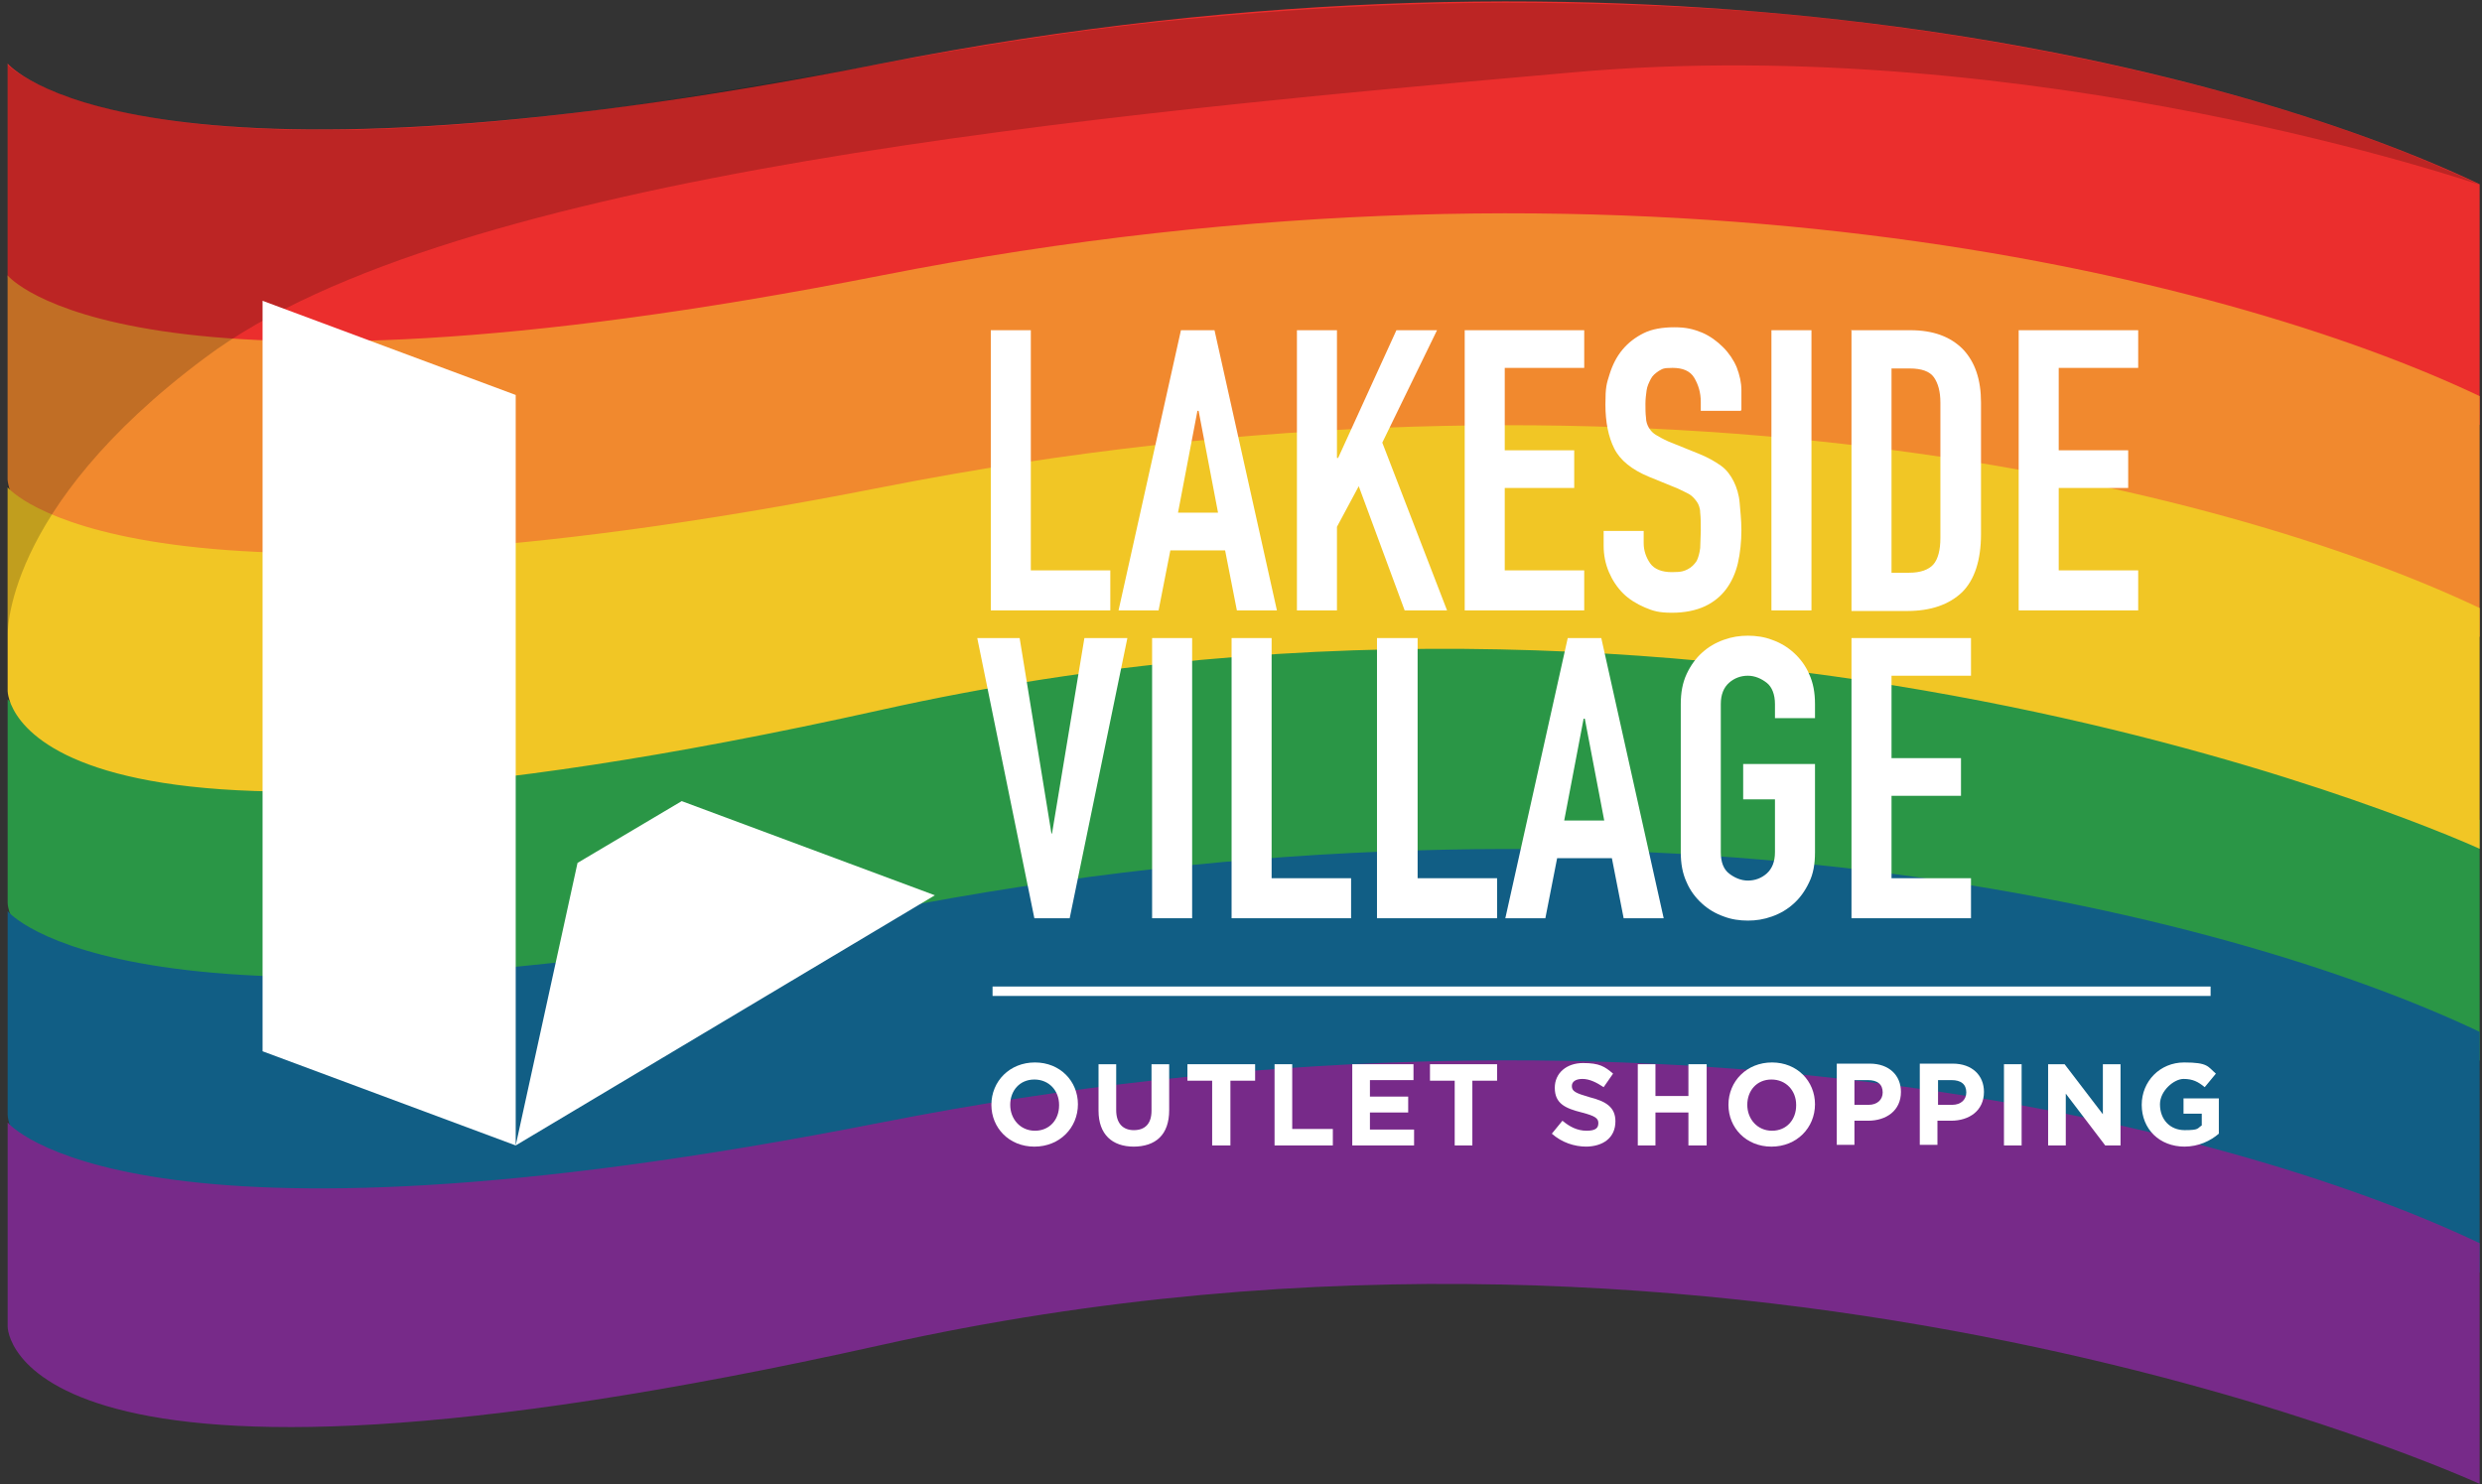
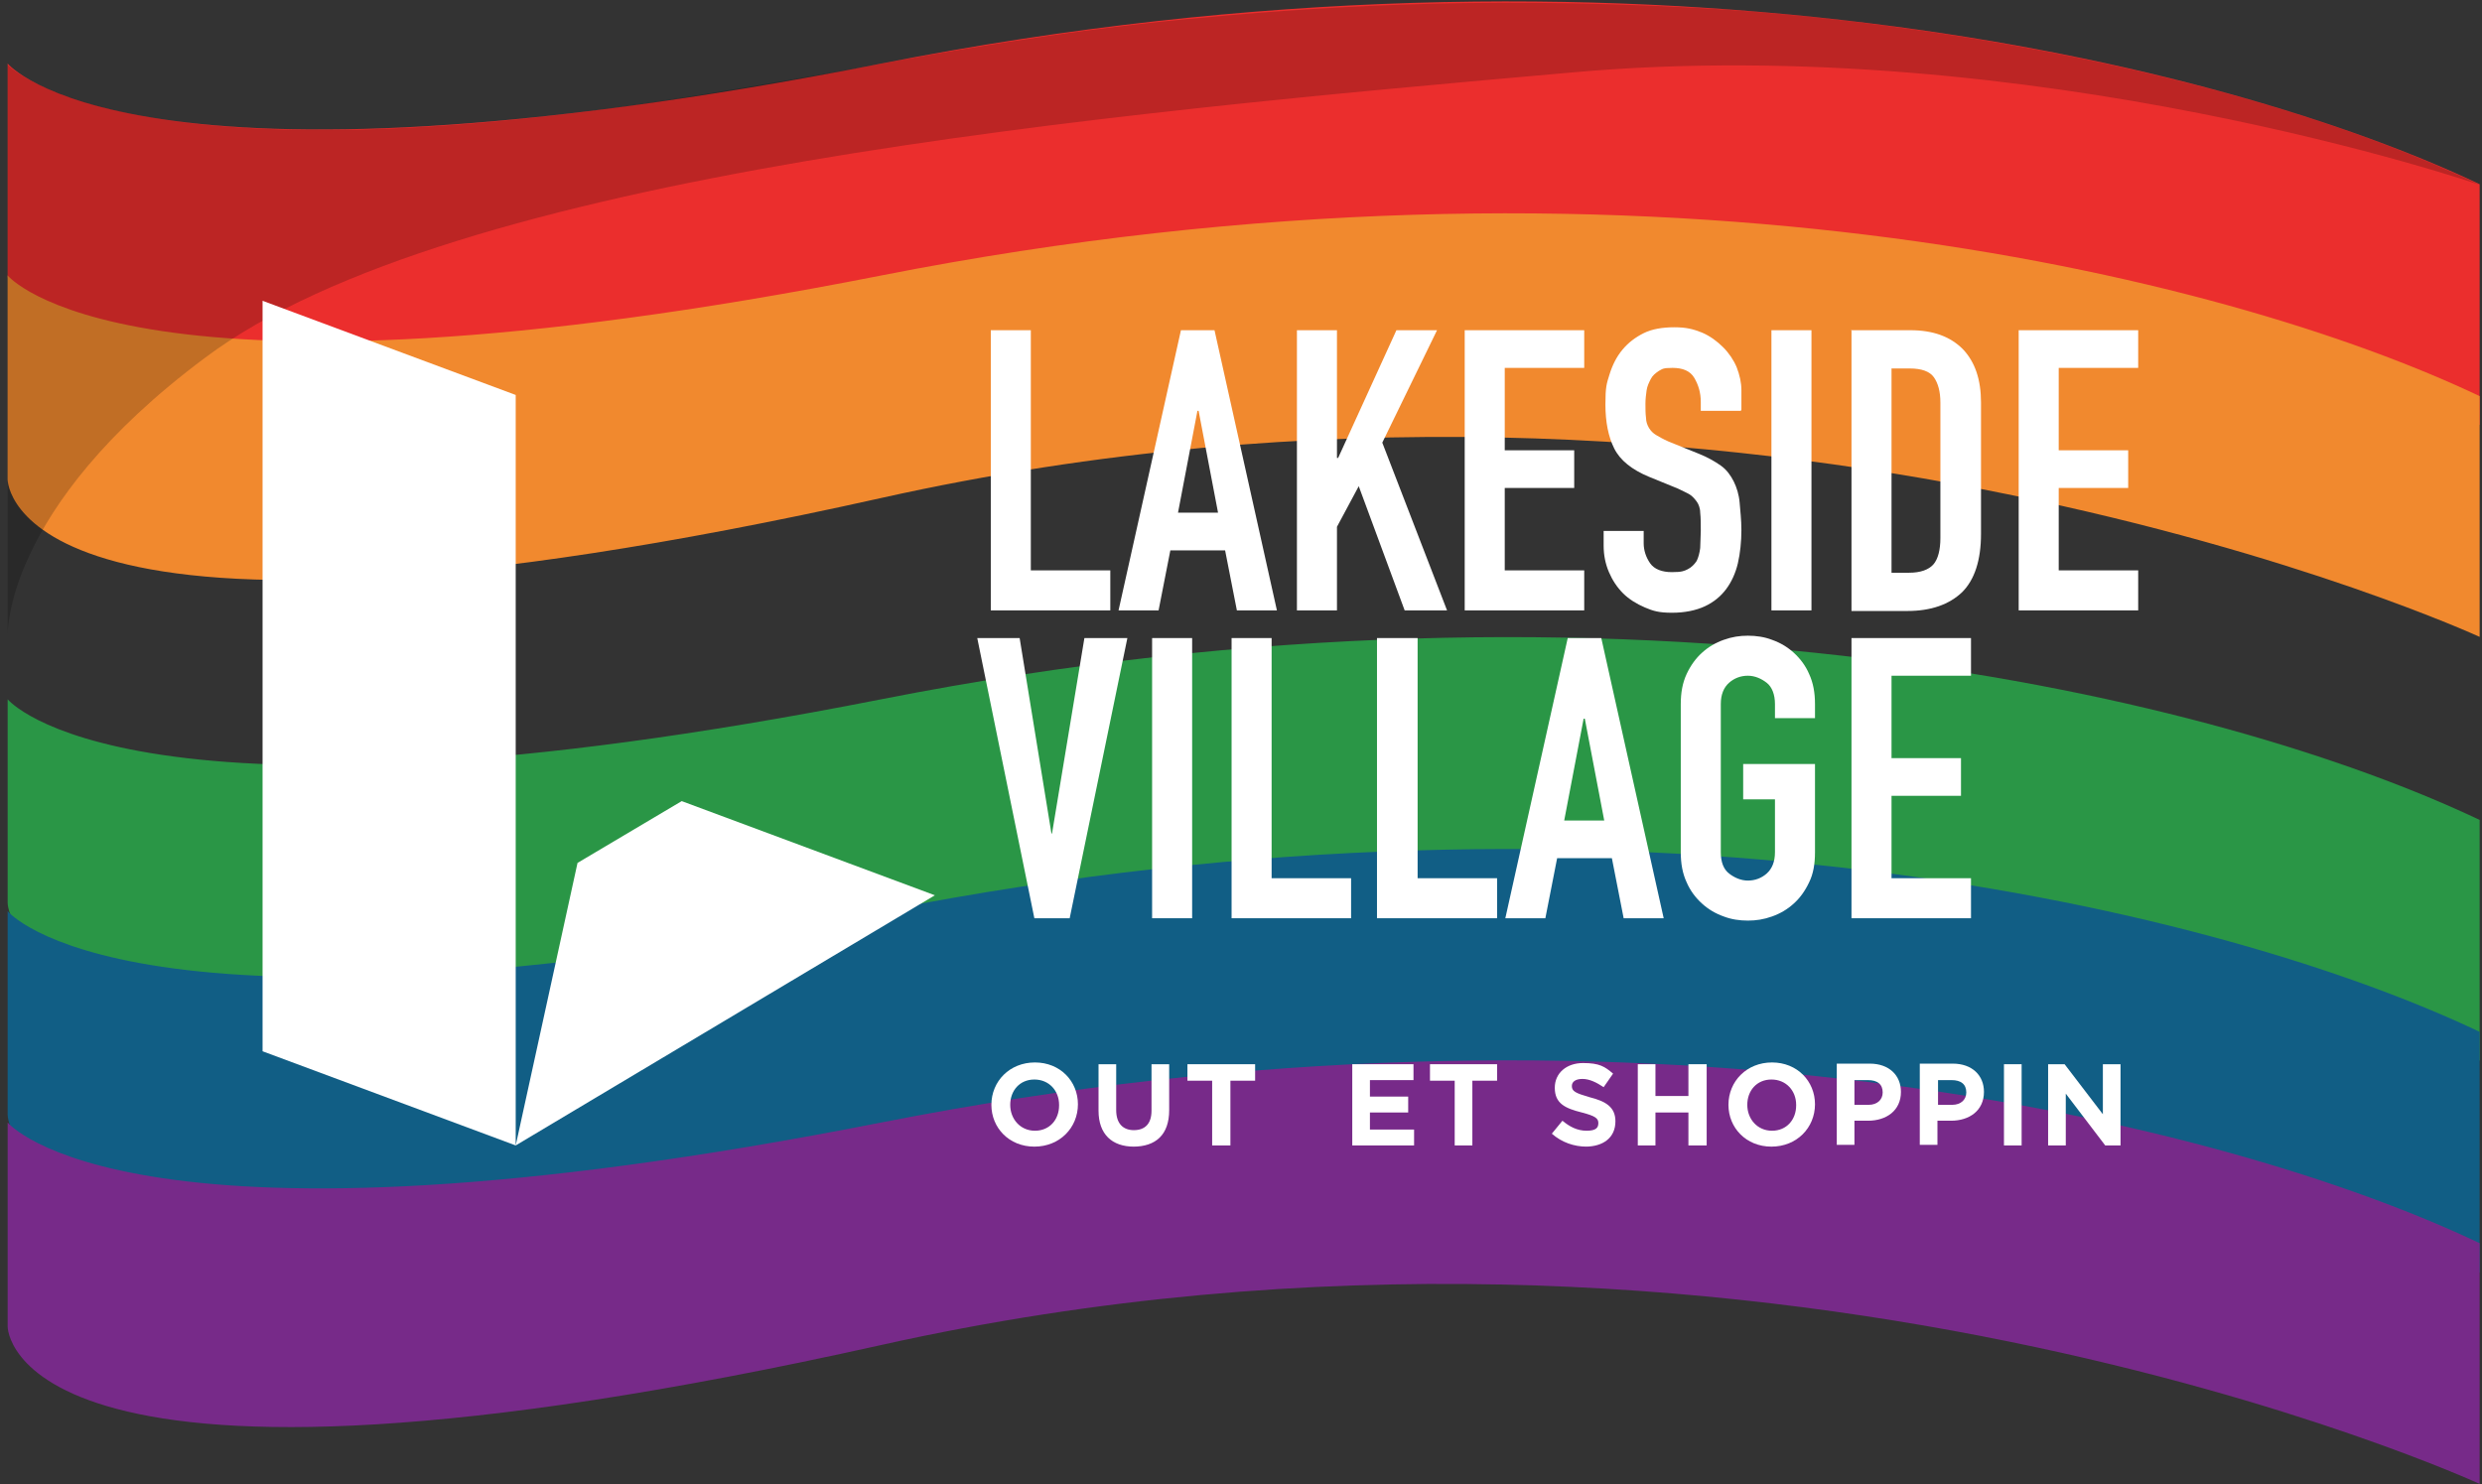
<svg xmlns="http://www.w3.org/2000/svg" version="1.1" viewBox="0 0 421.6 252.2">
  <rect x="0" y="0" width="421.6" height="252.2" fill="#333333" stroke="none" />
  <defs>
    <style> .cls-1 { fill: none; } .cls-2 { fill: #f1892e; } .cls-3 { fill: #fff; } .cls-4 { fill: #f1c625; } .cls-5 { fill: #2a9646; } .cls-6 { opacity: .2; } .cls-7 { fill: #115e85; } .cls-8 { fill: #eb2e2d; } .cls-9 { fill: #772a89; } .cls-10 { clip-path: url(#clippath); } </style>
    <clipPath id="clippath">
      <rect class="cls-1" width="421.6" height="108.7" />
    </clipPath>
  </defs>
  <g>
    <g id="Layer_1">
      <g id="Layer_1-2" data-name="Layer_1">
        <g>
          <path class="cls-8" d="M1.3,10.8s20.5,25.2,148.4,0c127.9-25.2,228.4,0,271.5,20.5v40.9s-123.1-56.7-271.5-23.6C1.3,81.7,1.3,46.8,1.3,46.8V10.8Z" />
          <path class="cls-5" d="M1.3,118.8s20.5,25.2,148.4,0c127.9-25.2,228.4,0,271.5,20.5v40.9s-123.1-56.7-271.5-23.6C1.3,189.6,1.3,153.4,1.3,153.4v-34.6h0Z" />
          <path class="cls-2" d="M1.3,46.8s20.5,25.2,148.4,0c127.9-25.2,228.4,0,271.5,20.5v40.9s-123.1-56.7-271.5-23.6C1.3,117.7,1.3,81.5,1.3,81.5v-34.6h0Z" />
-           <path class="cls-4" d="M1.3,82.8s20.5,25.2,148.4,0c127.9-25.2,228.4,0,271.5,20.5v40.9s-123.1-56.7-271.5-23.6C1.3,153.6,1.3,117.4,1.3,117.4v-34.6h0Z" />
          <path class="cls-7" d="M1.3,154.8s20.5,25.2,148.4,0c127.9-25.2,228.4,0,271.5,20.5v40.9s-123.1-56.7-271.5-23.6C1.3,225.6,1.3,189.4,1.3,189.4v-34.6h0Z" />
          <path class="cls-9" d="M1.3,190.7s20.5,25.2,148.4,0c127.9-25.2,228.4,0,271.5,20.5v40.9s-123.1-56.7-271.5-23.6C1.3,261.6,1.3,225.4,1.3,225.4v-34.6h0Z" />
          <g class="cls-6">
            <g class="cls-10">
              <path d="M421.2,31.4s-75.8-26.1-154.1-19.1c-79.4,7-190.3,17-232.3,48.5C.2,86.6,1.3,108.2,1.3,108.2V11s20.2,21.7,122,4.4c0,0,15.3-2.5,25.4-4.4s31.3-5.7,52.3-7.7c21-2,48.2-4,86.6-2,38.4,2,94.3,11.3,133.6,30.1" />
            </g>
          </g>
        </g>
        <polygon class="cls-3" points="158.8 152.1 115.8 136.1 98.1 146.6 87.6 194.6 87.6 67.1 44.6 51.1 44.6 178.6 87.6 194.6 87.6 194.6 158.8 152.1" />
-         <polygon class="cls-1" points="44.6 178.6 87.6 194.6 87.6 194.6 158.8 152.1 115.8 136.1 98.1 146.6 87.6 194.6 87.6 67.1 44.6 51.1 44.6 178.6" />
        <polygon class="cls-3" points="168.3 56.1 175.1 56.1 175.1 96.9 188.6 96.9 188.6 103.7 168.3 103.7 168.3 56.1" />
        <path class="cls-3" d="M203.5,69.8h-.1l-3.3,17.3h6.8l-3.3-17.3ZM200.6,56.1h5.7l10.6,47.6h-6.8l-2-10.2h-9.3l-2,10.2h-6.8l10.6-47.6h0Z" />
        <polygon class="cls-3" points="220.3 56.1 227.1 56.1 227.1 77.8 227.3 77.8 237.2 56.1 244.1 56.1 234.8 75.2 245.8 103.7 238.6 103.7 230.8 82.6 227.1 89.5 227.1 103.7 220.3 103.7 220.3 56.1" />
        <polygon class="cls-3" points="248.8 56.1 269.1 56.1 269.1 62.5 255.6 62.5 255.6 76.5 267.4 76.5 267.4 82.9 255.6 82.9 255.6 96.9 269.1 96.9 269.1 103.7 248.8 103.7 248.8 56.1" />
        <path class="cls-3" d="M295.7,69.8h-6.8v-1.5c0-1.6-.4-2.9-1.1-4.1s-2-1.7-3.7-1.7-1.7.2-2.3.5c-.6.4-1.1.8-1.4,1.4-.3.6-.6,1.2-.7,1.9s-.2,1.5-.2,2.3,0,1.7.1,2.4c0,.6.2,1.2.5,1.7s.7.9,1.2,1.2,1.2.7,2.1,1.1l5.2,2.1c1.5.6,2.7,1.3,3.7,2s1.7,1.7,2.2,2.7c.5,1,.9,2.3,1,3.6s.3,2.9.3,4.7-.2,3.9-.6,5.6-1.1,3.2-2,4.4c-.9,1.2-2.1,2.2-3.6,2.9s-3.4,1.1-5.6,1.1-3.2-.3-4.6-.9c-1.4-.6-2.7-1.4-3.7-2.4s-1.8-2.2-2.4-3.6c-.6-1.4-.9-2.9-.9-4.5v-2.5h6.8v2.1c0,1.2.4,2.4,1.1,3.4.7,1,2,1.5,3.7,1.5s2.1-.2,2.7-.5c.6-.3,1.1-.8,1.5-1.4.3-.6.5-1.4.6-2.2,0-.9.1-1.9.1-2.9s0-2.3-.1-3.1c0-.8-.3-1.5-.6-1.9s-.7-.9-1.2-1.2c-.5-.3-1.2-.6-2-1l-4.9-2c-2.9-1.2-4.9-2.8-5.9-4.8-1-2-1.5-4.5-1.5-7.5s.2-3.5.7-5.1c.5-1.6,1.2-3,2.2-4.2,1-1.2,2.2-2.1,3.6-2.8s3.2-1,5.2-1,3.2.3,4.7.9c1.4.6,2.6,1.5,3.6,2.5,1,1,1.8,2.2,2.3,3.4.5,1.3.8,2.6.8,3.9v3.3h0Z" />
        <rect class="cls-3" x="300.9" y="56.1" width="6.8" height="47.6" />
        <path class="cls-3" d="M321.2,97.3h3.1c1.9,0,3.3-.5,4.1-1.4s1.2-2.5,1.2-4.5v-23c0-1.9-.4-3.3-1.1-4.3s-2.1-1.5-4.1-1.5h-3.1v34.8h0ZM314.4,56.1h10.1c3.9,0,6.8,1.1,8.9,3.2,2.1,2.2,3.1,5.2,3.1,9.1v22.3c0,4.5-1.1,7.8-3.2,9.9-2.2,2.1-5.3,3.2-9.3,3.2h-9.5v-47.6h0Z" />
        <polygon class="cls-3" points="342.9 56.1 363.2 56.1 363.2 62.5 349.7 62.5 349.7 76.5 361.5 76.5 361.5 82.9 349.7 82.9 349.7 96.9 363.2 96.9 363.2 103.7 342.9 103.7 342.9 56.1" />
        <polygon class="cls-3" points="181.7 156 175.7 156 166 108.4 173.2 108.4 178.6 141.6 178.7 141.6 184.2 108.4 191.5 108.4 181.7 156" />
        <rect class="cls-3" x="195.7" y="108.4" width="6.8" height="47.6" />
        <polygon class="cls-3" points="209.2 108.4 216 108.4 216 149.2 229.5 149.2 229.5 156 209.2 156 209.2 108.4" />
        <polygon class="cls-3" points="233.9 108.4 240.8 108.4 240.8 149.2 254.3 149.2 254.3 156 233.9 156 233.9 108.4" />
        <path class="cls-3" d="M269.1,122.1h-.1l-3.3,17.3h6.8l-3.3-17.3h0ZM266.3,108.4h5.7l10.6,47.6h-6.8l-2-10.2h-9.3l-2,10.2h-6.8l10.6-47.6h0Z" />
        <path class="cls-3" d="M285.5,119.6c0-1.9.3-3.6,1-5.1.7-1.5,1.6-2.7,2.6-3.6,1.1-1,2.3-1.7,3.7-2.2,1.4-.5,2.7-.7,4.1-.7s2.8.2,4.1.7c1.4.5,2.6,1.2,3.7,2.2,1.1,1,2,2.2,2.6,3.6.7,1.5,1,3.2,1,5.1v2.4h-6.8v-2.4c0-1.6-.5-2.9-1.4-3.6s-2-1.2-3.2-1.2-2.3.4-3.2,1.2c-.9.8-1.4,2-1.4,3.6v25.2c0,1.7.5,2.9,1.4,3.6s2,1.2,3.2,1.2,2.3-.4,3.2-1.2c.9-.8,1.4-2,1.4-3.6v-9h-5.4v-6h12.2v15c0,2-.3,3.7-1,5.1-.7,1.5-1.6,2.7-2.6,3.6-1.1,1-2.3,1.7-3.7,2.2-1.4.5-2.7.7-4.1.7s-2.8-.2-4.1-.7c-1.4-.5-2.6-1.2-3.7-2.2-1.1-1-2-2.2-2.6-3.6-.7-1.5-1-3.2-1-5.1v-25.2h0Z" />
        <polygon class="cls-3" points="314.5 108.4 334.8 108.4 334.8 114.8 321.3 114.8 321.3 128.8 333.1 128.8 333.1 135.2 321.3 135.2 321.3 149.2 334.8 149.2 334.8 156 314.5 156 314.5 108.4" />
-         <rect class="cls-3" x="168.6" y="167.6" width="206.9" height="1.6" />
        <path class="cls-3" d="M179.9,187.7c0-2.4-1.7-4.3-4.2-4.3s-4.1,1.9-4.1,4.3h0c0,2.4,1.7,4.4,4.2,4.4s4.1-1.9,4.1-4.3h0ZM175.7,194.8c-4.3,0-7.3-3.2-7.3-7.1h0c0-4,3.1-7.2,7.4-7.2s7.3,3.2,7.3,7.1h0c0,4-3.1,7.2-7.4,7.2" />
        <path class="cls-3" d="M192.6,194.8c-3.7,0-6-2.1-6-6.1v-7.9h3v7.8c0,2.2,1.1,3.4,3,3.4s3-1.1,3-3.3v-7.9h3v7.8c0,4.2-2.3,6.2-6.1,6.2" />
        <polygon class="cls-3" points="209 183.6 209 194.6 205.9 194.6 205.9 183.6 201.7 183.6 201.7 180.8 213.2 180.8 213.2 183.6 209 183.6" />
-         <polygon class="cls-3" points="216.5 194.6 216.5 180.8 219.5 180.8 219.5 191.8 226.4 191.8 226.4 194.6 216.5 194.6" />
        <polygon class="cls-3" points="229.7 194.6 229.7 180.8 240.1 180.8 240.1 183.5 232.7 183.5 232.7 186.3 239.2 186.3 239.2 189 232.7 189 232.7 191.9 240.2 191.9 240.2 194.6 229.7 194.6" />
        <polygon class="cls-3" points="250.1 183.6 250.1 194.6 247.1 194.6 247.1 183.6 242.9 183.6 242.9 180.8 254.3 180.8 254.3 183.6 250.1 183.6" />
        <path class="cls-3" d="M269.5,194.8c-2.1,0-4.2-.7-5.9-2.2l1.8-2.2c1.2,1,2.5,1.7,4.1,1.7s2-.5,2-1.3h0c0-.8-.5-1.2-2.8-1.8-2.8-.7-4.6-1.5-4.6-4.2h0c0-2.5,2-4.2,4.8-4.2s3.7.6,5.1,1.8l-1.6,2.3c-1.2-.8-2.4-1.4-3.6-1.4s-1.8.5-1.8,1.2h0c0,.9.6,1.2,3,1.9,2.8.7,4.4,1.7,4.4,4.1h0c0,2.8-2.1,4.3-5.1,4.3" />
        <polygon class="cls-3" points="286.8 194.6 286.8 189 281.2 189 281.2 194.6 278.2 194.6 278.2 180.8 281.2 180.8 281.2 186.2 286.8 186.2 286.8 180.8 289.9 180.8 289.9 194.6 286.8 194.6" />
        <path class="cls-3" d="M305.1,187.7c0-2.4-1.7-4.3-4.2-4.3s-4.1,1.9-4.1,4.3h0c0,2.4,1.7,4.4,4.2,4.4s4.1-1.9,4.1-4.3h0ZM300.9,194.8c-4.3,0-7.3-3.2-7.3-7.1h0c0-4,3.1-7.2,7.4-7.2s7.3,3.2,7.3,7.1h0c0,4-3.1,7.2-7.4,7.2" />
        <path class="cls-3" d="M319.8,185.6c0-1.4-.9-2.1-2.5-2.1h-2.3v4.2h2.4c1.5,0,2.4-.9,2.4-2.1h0s0,0,0,0ZM317.3,190.4h-2.3v4.1h-3v-13.8h5.6c3.3,0,5.3,2,5.3,4.8h0c0,3.2-2.5,4.9-5.6,4.9" />
        <path class="cls-3" d="M334,185.6c0-1.4-.9-2.1-2.5-2.1h-2.3v4.2h2.4c1.5,0,2.4-.9,2.4-2.1h0ZM331.4,190.4h-2.3v4.1h-3v-13.8h5.6c3.3,0,5.3,2,5.3,4.8h0c0,3.2-2.5,4.9-5.6,4.9" />
        <rect class="cls-3" x="340.4" y="180.8" width="3" height="13.8" />
        <polygon class="cls-3" points="357.6 194.6 350.9 185.8 350.9 194.6 347.9 194.6 347.9 180.8 350.7 180.8 357.2 189.3 357.2 180.8 360.2 180.8 360.2 194.6 357.6 194.6" />
-         <path class="cls-3" d="M371.1,194.8c-4.3,0-7.3-3-7.3-7.1h0c0-4,3.1-7.2,7.2-7.2s4,.7,5.4,1.9l-1.9,2.3c-1.1-.9-2-1.4-3.6-1.4s-4,2-4,4.3h0c0,2.6,1.7,4.4,4.2,4.4s2.1-.3,2.9-.8v-2h-3.1v-2.6h6v6c-1.4,1.2-3.4,2.2-5.9,2.2" />
      </g>
    </g>
  </g>
</svg>